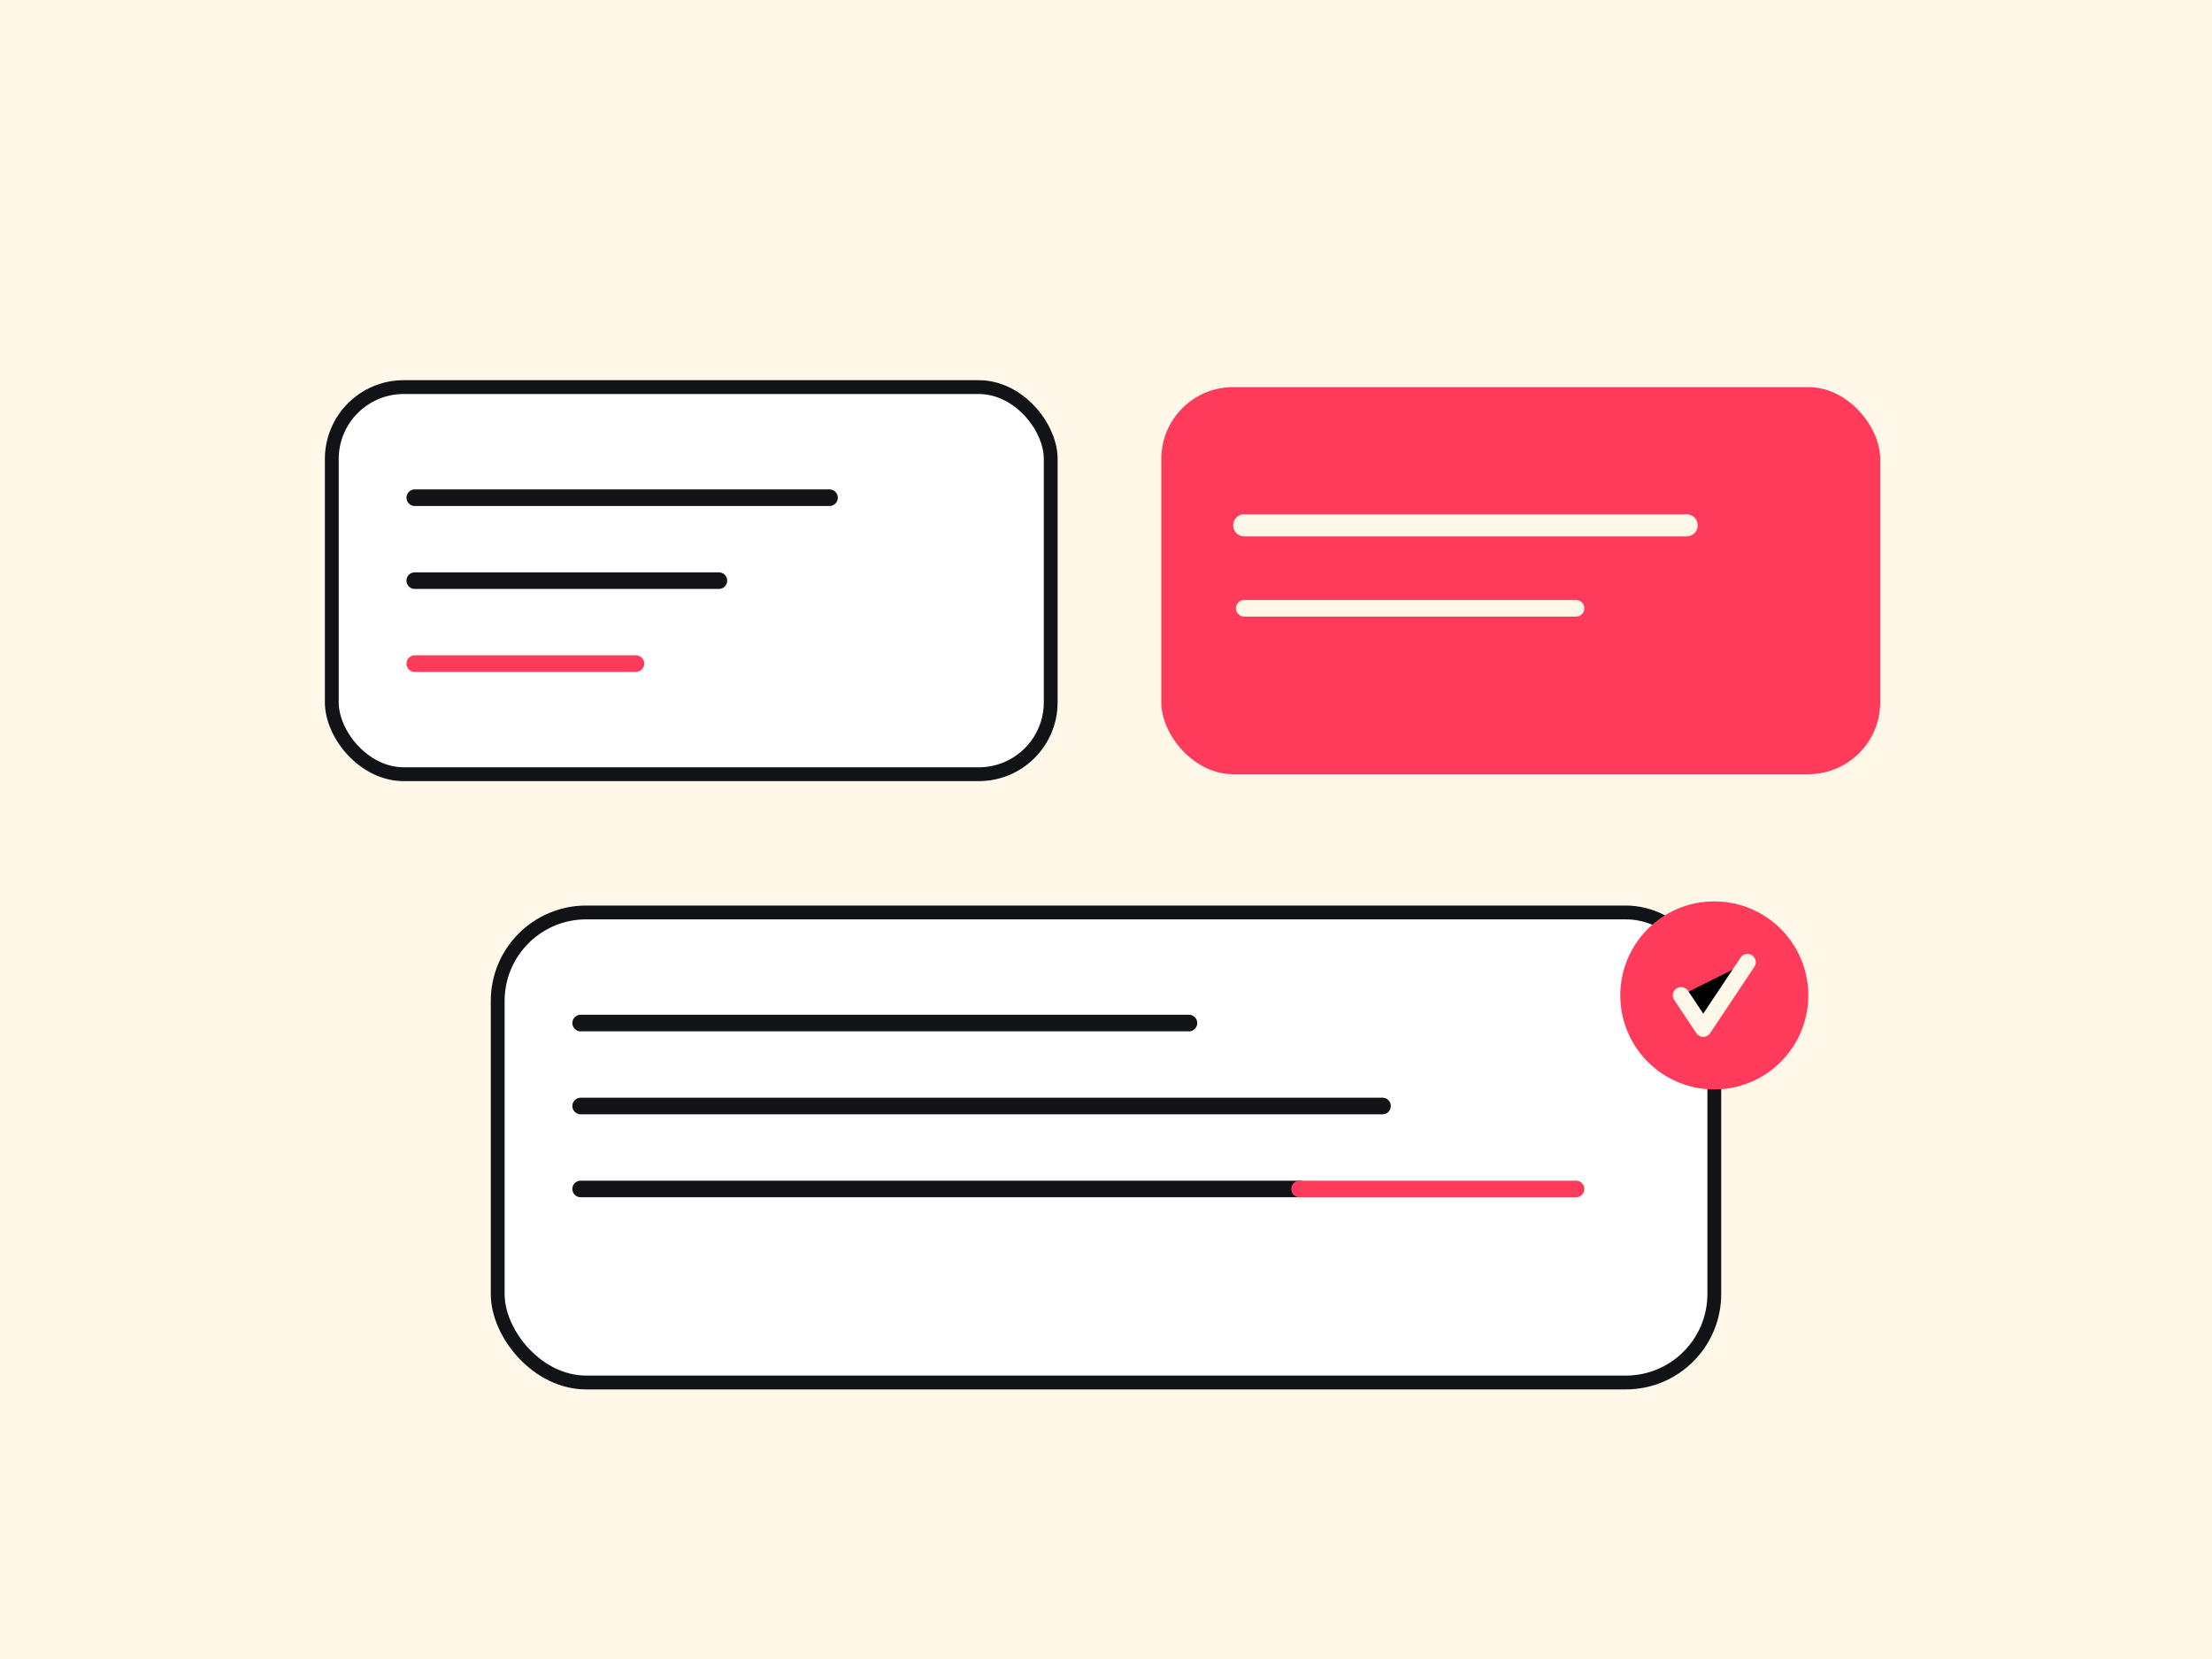
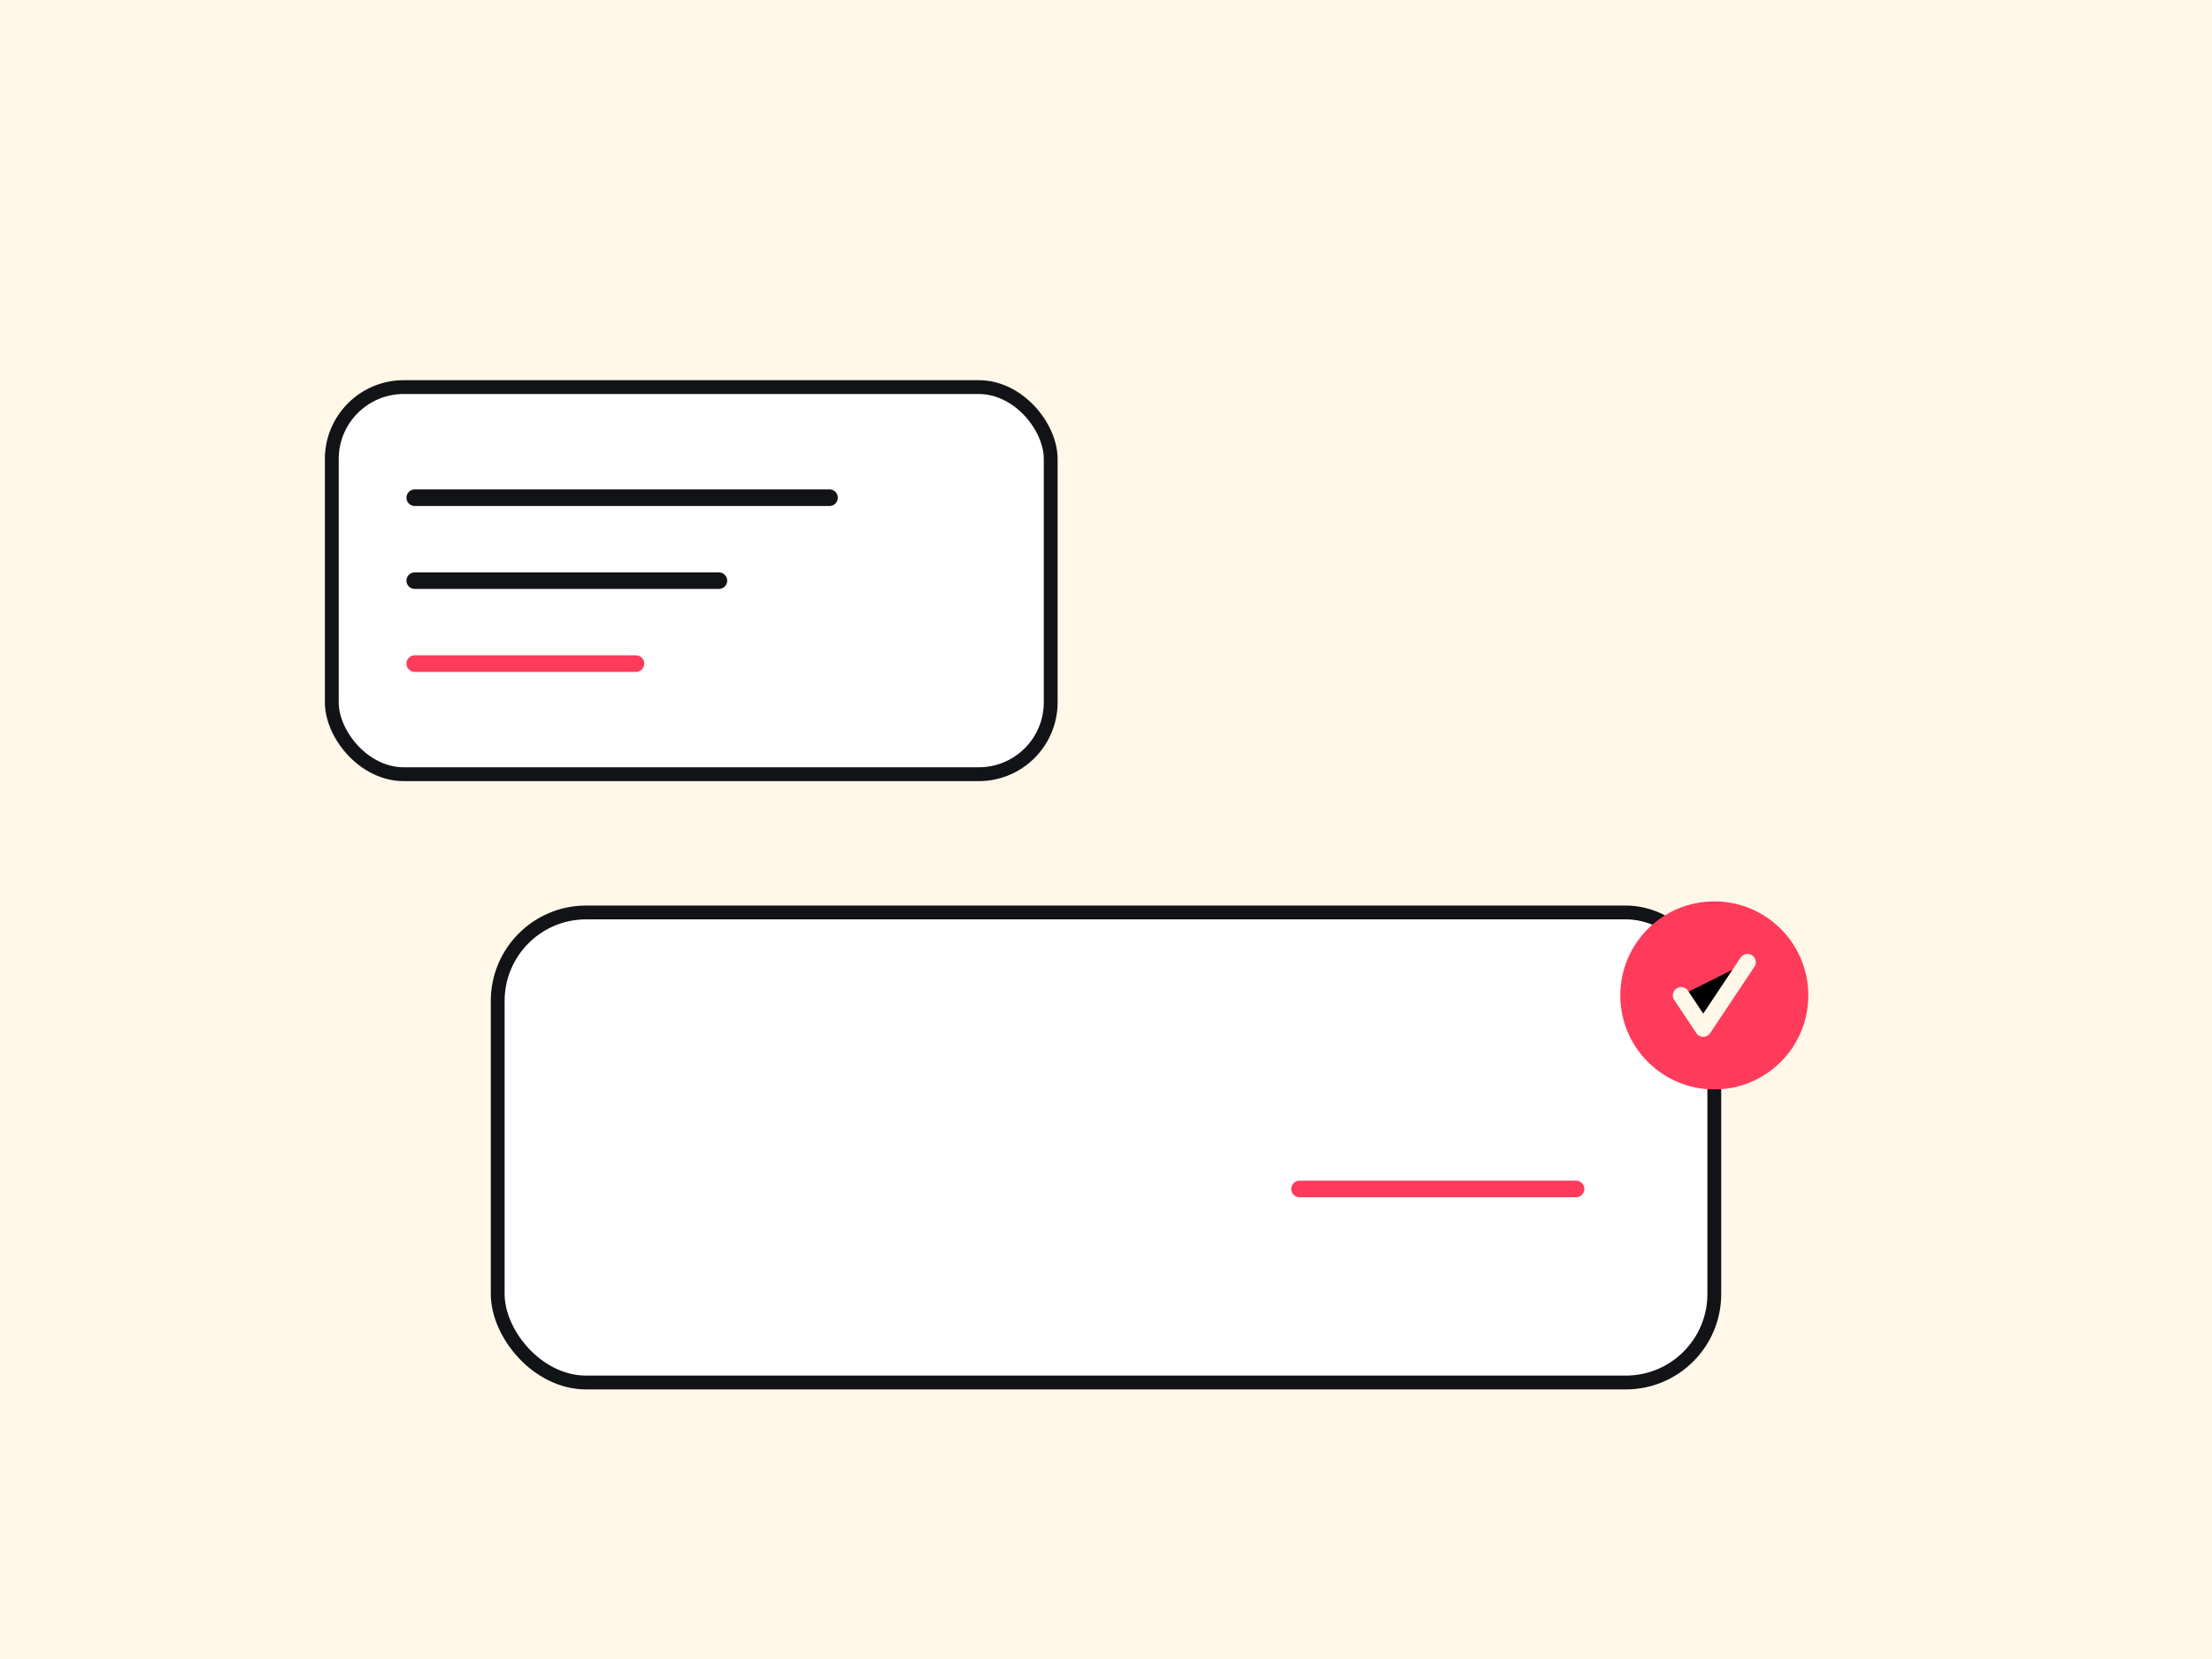
<svg xmlns="http://www.w3.org/2000/svg" width="800" height="600" viewBox="0 0 800 600">
  <rect width="800" height="600" fill="#fff7e8" />
  <rect x="120" y="140" width="260" height="140" rx="26" fill="#ffffff" stroke="#121316" stroke-width="5" />
  <path d="M150 180h150M150 210h110" stroke="#121316" stroke-width="6" stroke-linecap="round" />
  <path d="M150 240h80" stroke="#ff3b5c" stroke-width="6" stroke-linecap="round" />
-   <rect x="420" y="140" width="260" height="140" rx="26" fill="#ff3b5c" />
  <path d="M450 190h160" stroke="#fff7e8" stroke-width="8" stroke-linecap="round" />
  <path d="M450 220h120" stroke="#fff7e8" stroke-width="6" stroke-linecap="round" />
  <rect x="180" y="330" width="440" height="170" rx="32" fill="#ffffff" stroke="#121316" stroke-width="5" />
-   <path d="M210 370h220M210 400h290M210 430h260" stroke="#121316" stroke-width="6" stroke-linecap="round" />
  <path d="M470 430h100" stroke="#ff3b5c" stroke-width="6" stroke-linecap="round" />
  <circle cx="620" cy="360" r="34" fill="#ff3b5c" />
  <path d="M608 360l8 12 16-24" stroke="#fff7e8" stroke-width="6" stroke-linecap="round" stroke-linejoin="round" />
</svg>